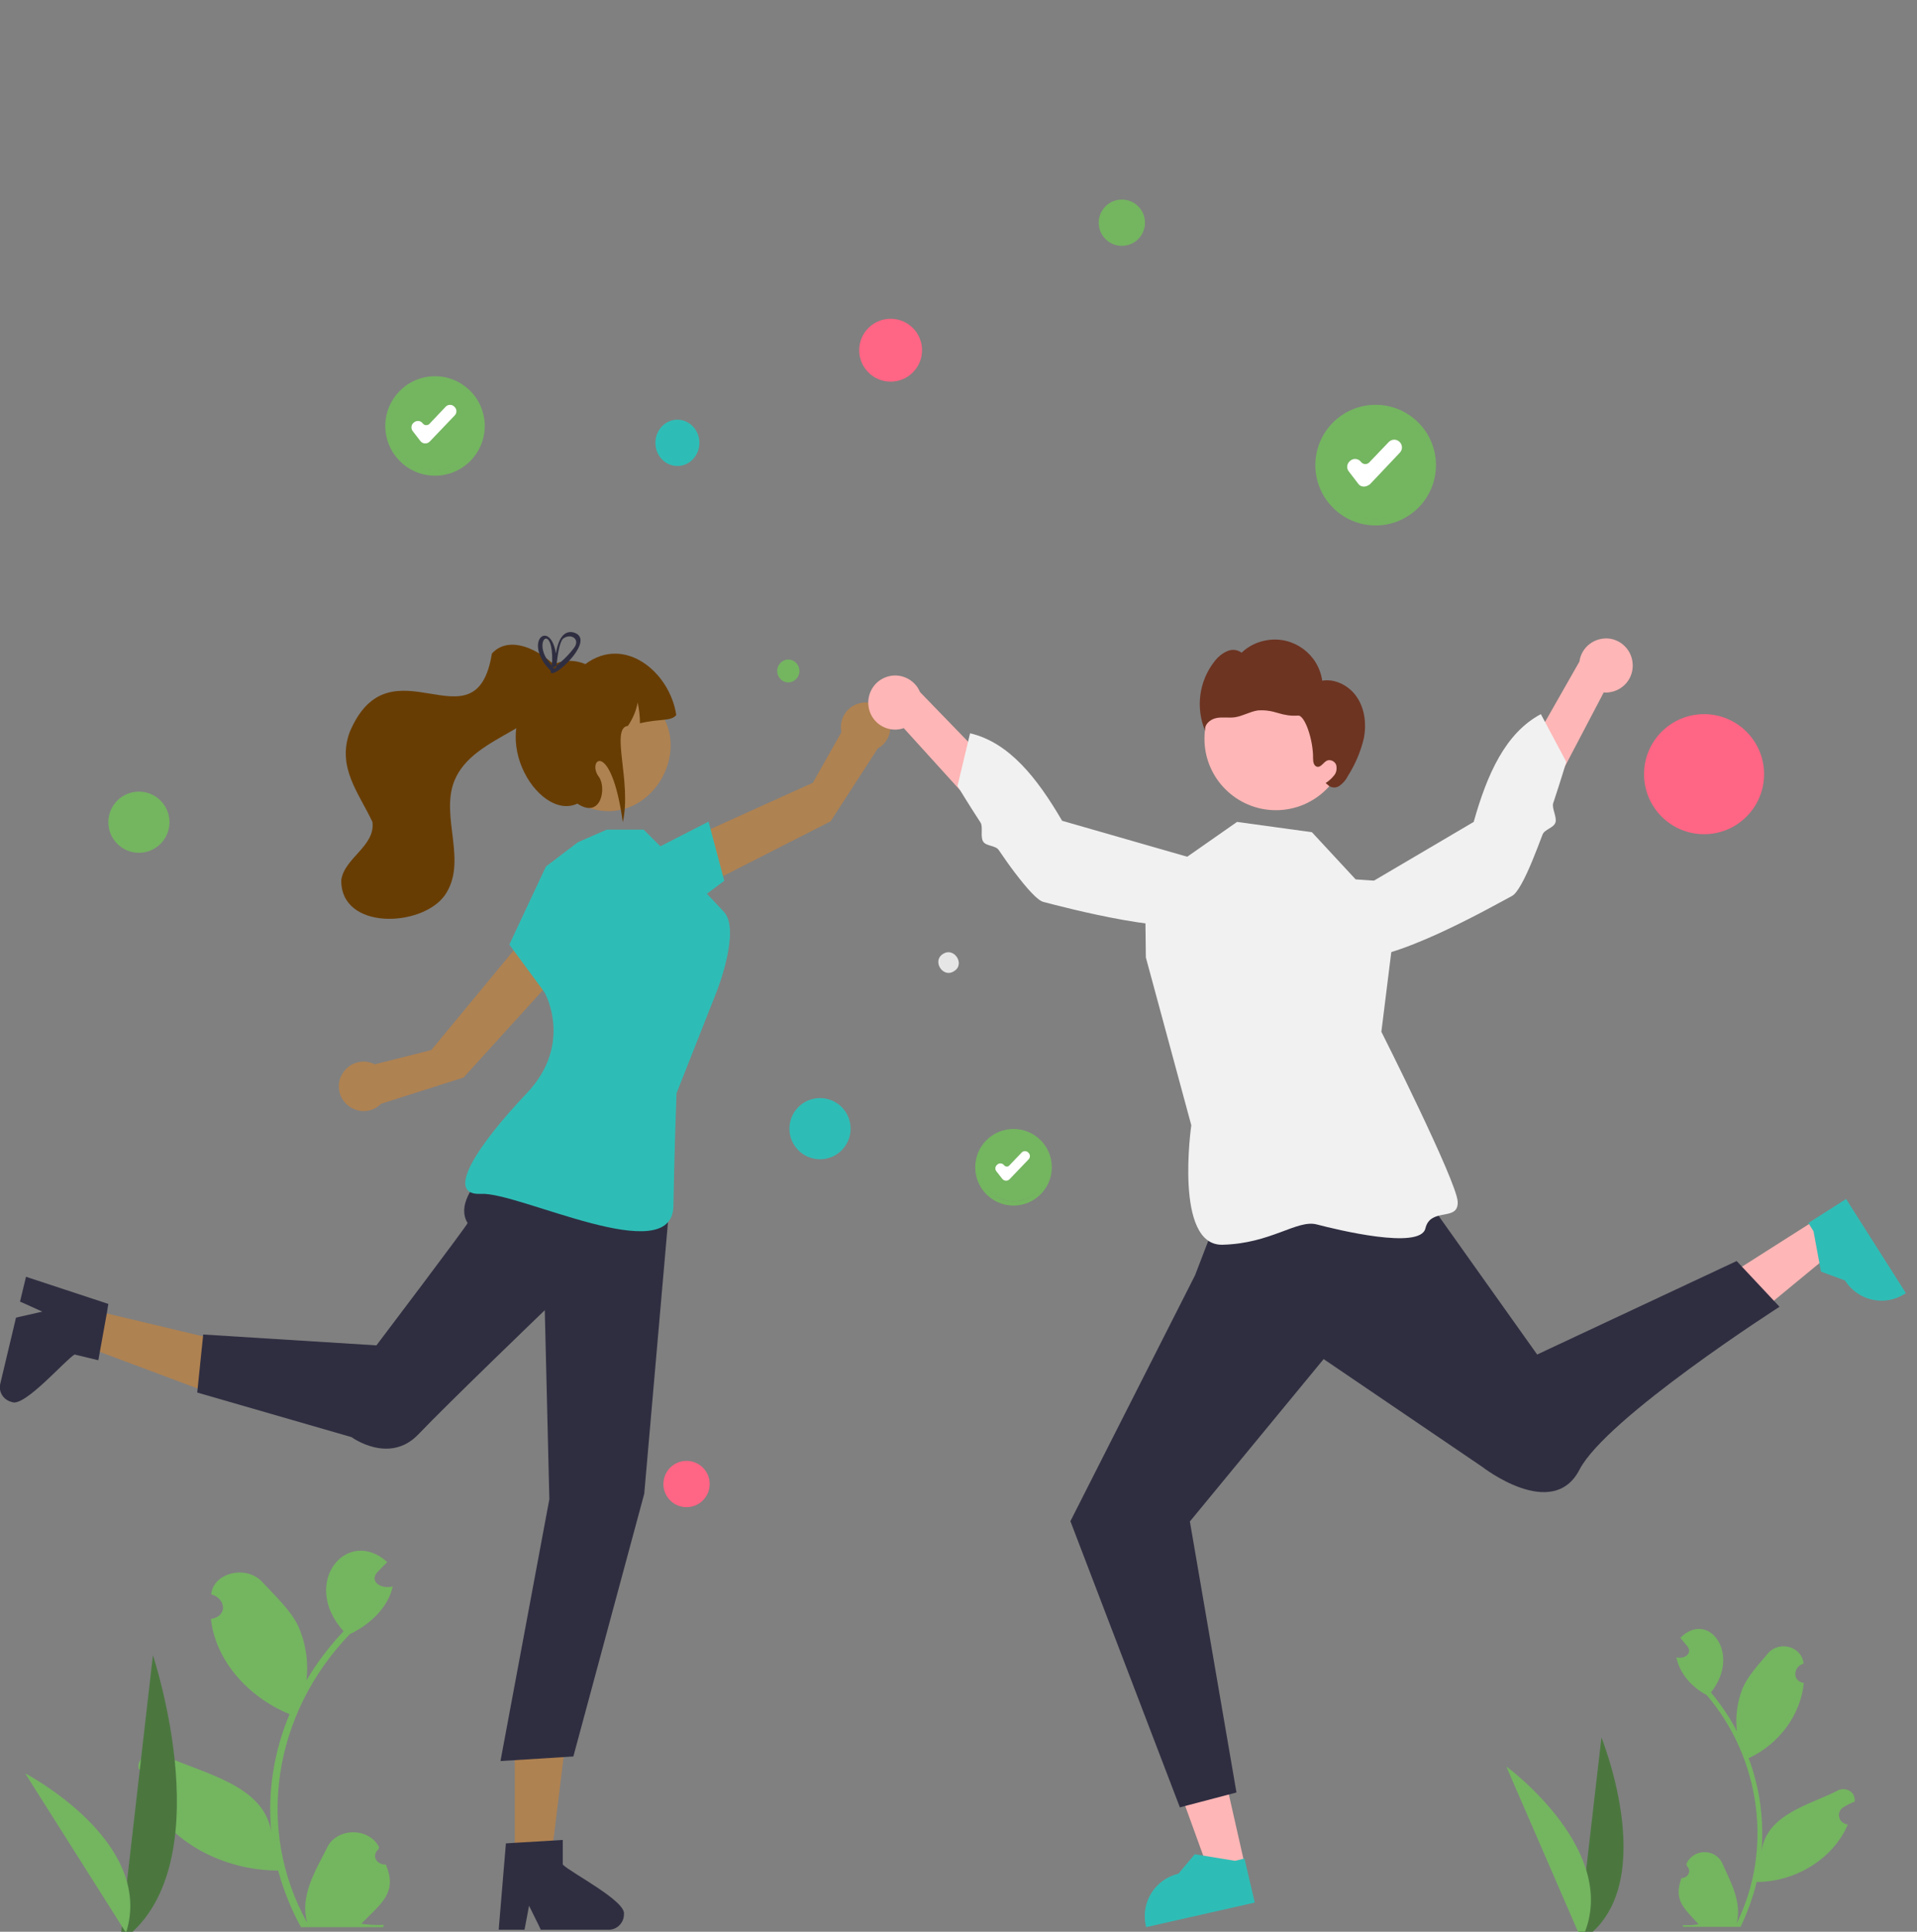
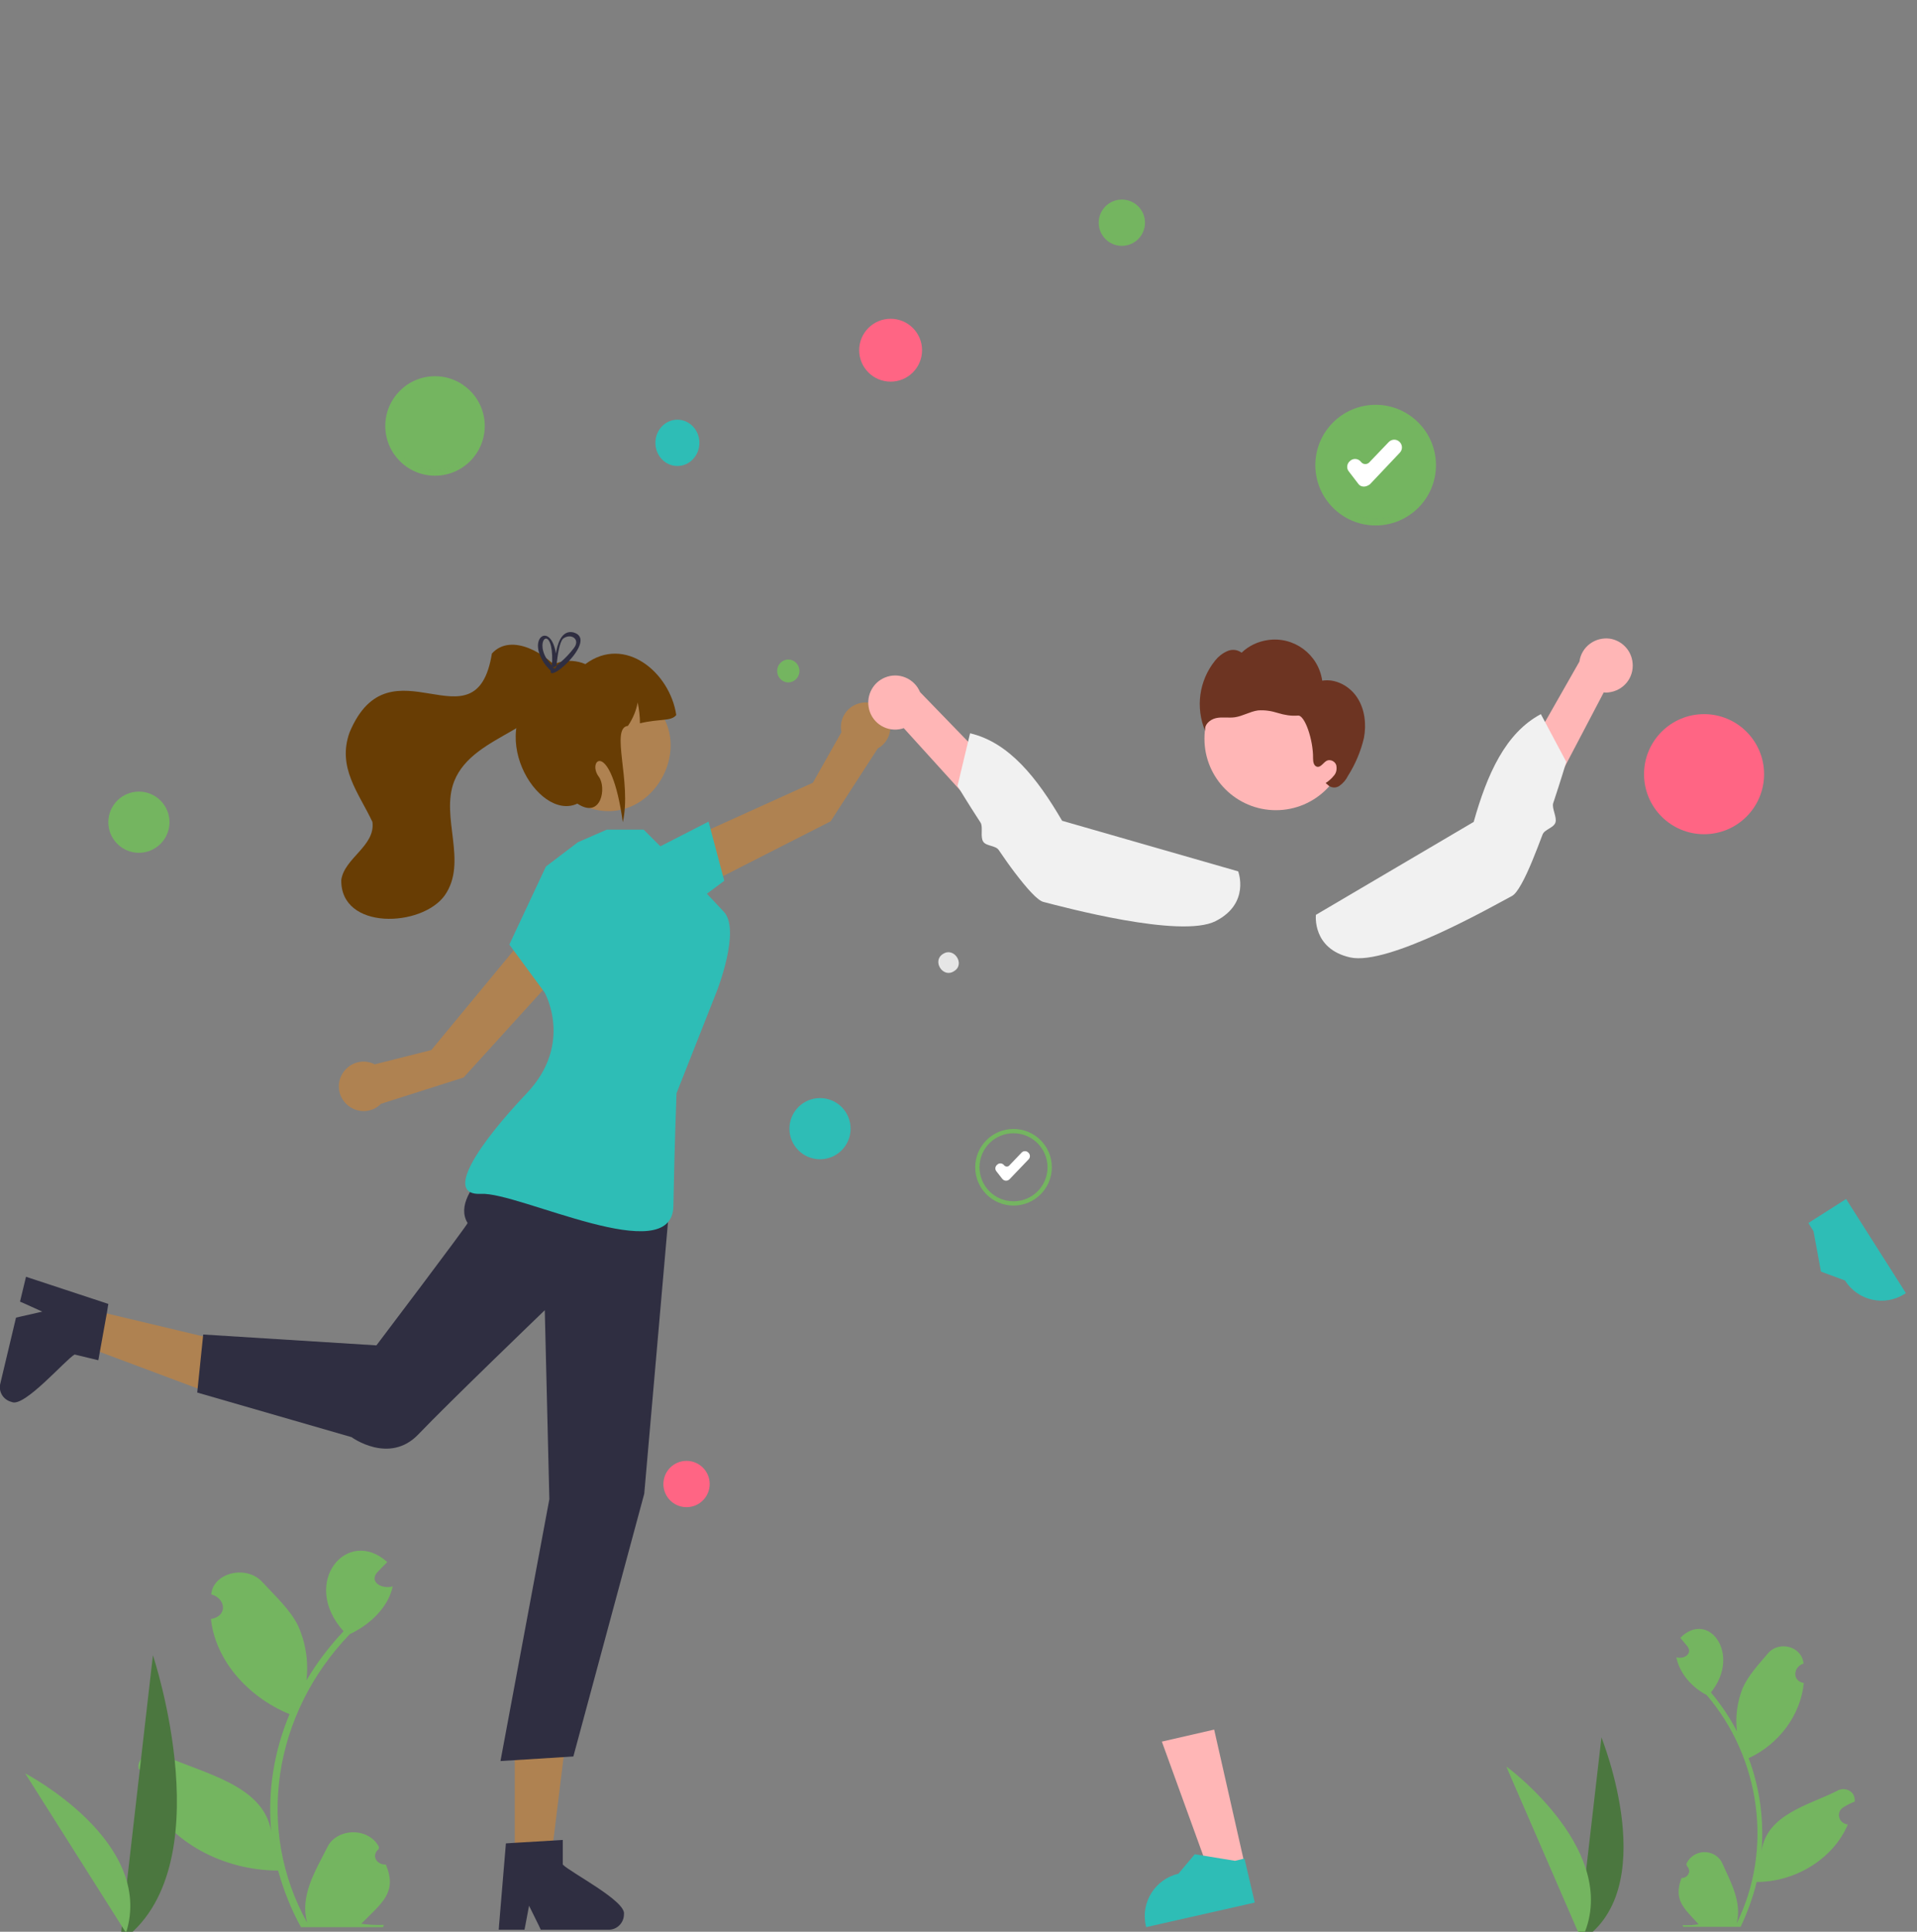
<svg xmlns="http://www.w3.org/2000/svg" id="Calque_1" x="0px" y="0px" viewBox="0 0 670.7 675.7" style="enable-background:new 0 0 670.7 675.7;" xml:space="preserve">
  <rect x="0" y="0" width="670.7" height="675.7" fill="#808080" stroke="none" />
  <style type="text/css">	.st0{fill:#74B560;}	.st1{fill:#FFB6B6;}	.st2{fill:#2EBDB6;}	.st3{fill:#AF8251;}	.st4{fill:#2F2E41;}	.st5{fill:#E6E6E6;}	.st6{fill:#FF6584;}	.st7{fill:#683D04;}	.st8{fill:#F1F1F1;}	.st9{fill:#6D3422;}	.st10{fill:#4B773F;}	.st11{fill:#FFFFFF;}</style>
  <path class="st0" d="M135,652.2c-2,0.1-3.7-1.2-3.8-2.9c0-0.9,0.4-1.8,1.2-2.4c0.1-0.3,0.2-0.5,0.2-0.8c-2-4.2-7.6-6.3-12.6-4.6 c-2.4,0.8-4.4,2.4-5.4,4.5c-4.3,8.5-9.8,17.2-7.1,26.6c-18.2-32.6-12-73.1,14.9-101c7.4-3.5,13.5-9.6,15-16.7 c-3.7,1.1-8.3-1.5-5.5-4.8c1.2-1.3,2.4-2.5,3.6-3.7c-14-12.6-30.6,7.2-15.3,24.2c-5,5.3-9.4,11.1-13,17.2c0.8-6.5-0.2-13-2.9-19.1 c-2.8-5.7-8-10.4-12.6-15.4c-5.6-6-17.1-3.2-17.8,4.4c5.2,1.4,5.8,7.7-0.1,8.6c1.5,14.1,12.5,27.1,27.5,33.3 c-5.5,13.2-7.7,27.1-6.4,41.1c-2.7-16.3-23.3-20.2-37.8-26.7c-2.6-1.4-6.1-0.8-7.8,1.4c-0.8,1-1,2.2-0.8,3.4c2,0.7,3.9,1.5,5.7,2.5 c2.3,1.3,2.8,3.9,1.3,5.8c-0.8,1-2.1,1.7-3.6,1.8c7.3,15.2,26.1,25.4,45.4,25.4c1.9,6.8,4.5,13.5,8,19.8h28.7 c0.1-0.3,0.2-0.5,0.3-0.8c-2.7,0.1-5.3,0-7.9-0.4C133.6,665.6,139.1,662,135,652.2L135,652.2z" />
  <path class="st0" d="M588.3,656.9c1.4,0.1,2.6-1,2.7-2.3c0-0.7-0.3-1.4-0.8-1.9c-0.1-0.2-0.1-0.4-0.2-0.7c1.4-3.3,5.3-5,8.8-3.7 c1.7,0.6,3.1,1.9,3.8,3.5c3,6.7,6.9,13.6,5,21c12.8-25.8,8.4-57.8-10.5-79.9c-5.2-2.7-9.5-7.6-10.6-13.2c2.6,0.8,5.8-1.2,3.9-3.8 c-0.8-1-1.7-2-2.5-3c9.8-9.9,21.5,5.7,10.7,19.1c3.5,4.2,6.6,8.8,9.1,13.6c-0.6-5.1,0.1-10.3,2-15.1c2-4.5,5.6-8.3,8.8-12.1 c3.9-4.7,12-2.5,12.5,3.5c-3.6,1.1-4.1,6.1,0.1,6.8c-1.1,11.2-8.7,21.4-19.3,26.3c3.9,10.4,5.4,21.5,4.5,32.5 c1.9-12.9,16.4-16,26.5-21.1c1.8-1.1,4.3-0.6,5.5,1.1c0.5,0.8,0.7,1.7,0.6,2.7c-1.4,0.5-2.7,1.2-4,2c-1.6,1-2,3-0.9,4.6 c0.6,0.8,1.5,1.3,2.5,1.4c-5.1,12-18.3,20.1-31.9,20.1c-1.3,5.4-3.2,10.6-5.6,15.7h-20.1c-0.1-0.2-0.1-0.4-0.2-0.6 c1.9,0.1,3.7,0,5.6-0.3C589.2,667.5,585.4,664.7,588.3,656.9L588.3,656.9z" />
  <polygon class="st1" points="435.6,652.7 423.3,655.5 406.5,609.2 424.8,605 " />
  <path class="st2" d="M439,665.5l-38,8.6l-0.1-0.5c-1.9-8.2,3.3-16.3,11.4-18.2l0,0l5.7-6.8l14.1,2.3l3.3-0.8L439,665.5z" />
-   <polygon class="st1" points="634.9,426.9 641.7,437.6 603.7,468.9 593.7,453.1 " />
  <path class="st2" d="M645.9,419.4l20.9,32.9l-0.4,0.3c-7.1,4.5-16.4,2.4-20.9-4.7l0,0l-8.4-3.1l-2.6-14.1l-1.8-2.9L645.9,419.4z" />
  <path class="st3" d="M241.1,312.5l-3.1-17.7l46.4-21l10-17.7c-1-4.7,2-9.2,6.7-10.2c4.7-1,9.2,2,10.2,6.7c0.8,3.7-0.9,7.4-4.2,9.2 l-16.5,25.5L241.1,312.5z" />
  <polygon class="st2" points="227,298.1 247.9,287.4 253.4,308.1 238.9,318.9 " />
  <polygon class="st3" points="180.1,651.1 192.7,651.1 198.7,602.3 180.1,602.3 " />
  <path class="st4" d="M196.9,652.2v-8.6l-3.3,0.2l-13.5,0.8l-3.1,0.2l-2.4,28.7l-0.1,1.5h9l0.3-1.5l1.3-6.9l3.4,6.9l0.7,1.5h23.8 c2.9,0,5.3-2.4,5.3-5.4C219.2,665,199.4,654.9,196.9,652.2z" />
  <polygon class="st3" points="30.1,457.7 27.2,470 73.2,487.2 77.5,469 " />
  <path class="st4" d="M26.1,473.8l8.3,2l0.6-3.3l2.4-13.3l0.5-3.1l-27.3-9l-1.5-0.5L7,455.3l1.4,0.6l6.4,2.9l-7.5,1.7l-1.7,0.4 L0.1,484c-0.7,2.9,1.1,5.7,4,6.4C8.4,492.5,22.9,475.6,26.1,473.8z" />
  <path class="st3" d="M199.6,335.7l-16.3-7.6l-32.4,39.2l-19.8,5c-4.2-2.2-9.4-0.5-11.6,3.8c-2.2,4.2-0.5,9.4,3.8,11.6 c3.3,1.7,7.4,1.1,10-1.6l28.9-9.2L199.6,335.7z" />
  <path class="st0" d="M152.2,166.4c-9.6,0-17.4-7.8-17.4-17.4c0-9.6,7.8-17.4,17.4-17.4c9.6,0,17.4,7.8,17.4,17.4 C169.6,158.6,161.8,166.4,152.2,166.4z M152.2,133.6c-8.5,0-15.4,6.9-15.4,15.4c0,8.5,6.9,15.4,15.4,15.4c8.5,0,15.4-6.9,15.4-15.4 l0,0C167.6,140.5,160.7,133.6,152.2,133.6L152.2,133.6z" />
  <ellipse class="st2" cx="237" cy="154.9" rx="7.7" ry="8.1" />
  <ellipse class="st0" cx="275.8" cy="234.7" rx="3.9" ry="4" />
  <path class="st5" d="M333.8,339.7c-3.9,2.6-7.8-3.6-3.9-6C333.8,331.1,337.8,337.3,333.8,339.7z" />
  <circle class="st6" cx="311.6" cy="122.5" r="11" />
  <circle class="st0" cx="392.5" cy="77.9" r="8.1" />
  <circle class="st6" cx="596.2" cy="270.8" r="21" />
  <circle class="st6" cx="240.2" cy="519.1" r="8.1" />
  <circle class="st2" cx="286.9" cy="394.8" r="10.7" />
  <circle class="st0" cx="48.6" cy="287.6" r="10.7" />
  <path class="st4" d="M183.2,398.9c0,0-26.7,17.4-19.6,28.9c0.2,0.4-31.9,42.8-31.9,42.8l-60.6-3.8L69,487.1l54,15.6 c0,0,13.2,9.7,23.4-1s44.2-43.4,44.2-43.4l1.6,66.1l-17.1,91.6l25.5-1.6l24.8-91.9l9.1-104.1L183.2,398.9z" />
  <path class="st2" d="M202.2,294.6l-11.2,8.5l-12.8,27.3l12.3,16.7c0,0,10.3,17.9-6.2,35.3s-29.3,35.9-16,35.2s66.9,26.6,67.3,4.3 s1.1-39.5,1.1-39.5l14.1-35.7c0,0,8.4-21.3,2.5-27.7s-13.8-14.5-13.8-14.5l-14.3-14.3h-12.9L202.2,294.6z" />
  <path class="st3" d="M223.2,242.2c25.2,14.3,4.5,52.1-21.1,38.7C176.9,266.5,197.5,228.7,223.2,242.2z" />
  <path class="st7" d="M236.6,250.1c-1.8,2.3-5.4,1.2-12.7,2.9c0-2.4-0.3-4.9-0.8-7.3c-0.5,2.9-1.7,5.7-3.4,8.2 c-6.3,0.7,1.4,19.7-1.8,33.7c-4.1-29.5-12.8-21.8-8.4-15.9c2.8,3.7,0.9,15-7.5,9.4c-13.9,6.6-33.7-26.2-11.8-41.7 c-0.4-8.3,8.9-9.6,14.6-7.1C218.6,222,234.4,235.2,236.6,250.1z" />
  <path class="st7" d="M172.1,228.6c-5.6,34.5-35.6-6.3-49.8,27.6c-4.4,12.3,3.2,21.1,8,31.3c1.1,8.4-9.8,12.6-10.9,20.3 c-0.3,17.7,28.2,16.6,36.2,5.4c8.2-11.7-1.6-27.3,3.3-39.9c6.9-17.4,35.1-17.5,37.5-37.8C191.6,228.8,178.9,221.1,172.1,228.6z" />
  <path class="st4" d="M194.8,232c-0.2,0.1-0.4,0.2-0.5,0.2h0c-0.2,0.1-0.3,0.2-0.5,0.2c0,0,0,0,0,0c-0.2-0.2-0.4-0.4-0.6-0.6 c-0.1,0.3,0,0.6,0,0.9l0,0.1c0.2,0.2,0.4,0.4,0.6,0.6c0.2-0.1,0.4-0.3,0.6-0.4c0.1-0.1,0.2-0.2,0.4-0.3 C194.7,232.6,194.7,232.3,194.8,232L194.8,232z M200.6,221.2c-4.3-1-5.7,4.6-6.1,7.4c-1.6-9.8-8.1-6.7-5.8,0c0.7,2,1.8,3.8,3.3,5.3 c0.2,0.2,0.4,0.5,0.7,0.7c-0.3,1.4,1.1,1,2.8-0.2c1.3-0.9,2.5-2,3.6-3.2C202.6,227.4,205.3,222.5,200.6,221.2L200.6,221.2z  M200.7,226.8c-1.3,1.7-2.8,3.3-4.4,4.7c-0.5,0.5-1,0.9-1.6,1.3c0,0.1,0,0.2,0,0.2c0,0.1-0.1,0.2-0.1,0.3c-0.5,1-1.1,0.4-1.4-0.4 c0,0,0-0.1-0.1-0.1c-0.8-0.8-1.4-1.7-2-2.6c-4-6.9,2.4-11.6,2.1,1.3c-0.1,0.1-0.1,0.2-0.1,0.4c-0.1,0.3,0,0.6,0,0.9l0,0.1 c0.2,0.2,0.4,0.4,0.6,0.6c0.2-0.1,0.4-0.3,0.6-0.4c0.1-0.1,0.2-0.2,0.4-0.3c0-0.3,0-0.5,0.1-0.9v0c0.3-2.6,0.9-7.2,2.2-8.5 C199.7,221.3,203.3,223.6,200.7,226.8L200.7,226.8z M194.8,232c-0.2,0.1-0.4,0.2-0.5,0.2h0c-0.2,0.1-0.3,0.2-0.5,0.2c0,0,0,0,0,0 c-0.2-0.2-0.4-0.4-0.6-0.6c-0.1,0.3,0,0.6,0,0.9l0,0.1c0.2,0.2,0.4,0.4,0.6,0.6c0.2-0.1,0.4-0.3,0.6-0.4c0.1-0.1,0.2-0.2,0.4-0.3 C194.7,232.6,194.7,232.3,194.8,232L194.8,232z" />
-   <path class="st4" d="M427.4,421.9l-9.3,24.2l-43.6,86l38.3,100.1l19.8-5.2l-16.3-94.8l46.8-56.8l55.5,37.7c0,0,24.6,19.2,34,1 s70-57,70-57l-15-16l-69.8,32.7l-48.2-67.8L427.4,421.9z" />
-   <path class="st8" d="M474.3,307.6L459,291.1l-26.2-3.6L400.6,310l0.3,24.9l15.9,58.7c0,0-6.1,42.2,10.9,41.8s26.1-8.9,33-7.1 s36.2,9,38,1.4s11.7-2.2,11.3-9.4s-26.7-59.4-26.7-59.4l6.5-52.2L474.3,307.6z" />
  <path class="st1" d="M571.2,231.9c0.5,5.2-3.2,9.7-8.4,10.3c-0.5,0.1-1.1,0.1-1.7,0L526,309.1l-9.4-14.5l36-63.2 c0.7-5.2,5.5-8.7,10.7-8C567.5,224.1,570.8,227.5,571.2,231.9z" />
  <path class="st8" d="M460.4,320c0,0-1.4,11.9,12,14.9s50.5-18.3,56.6-21.5c1.9-1,4.5-6,7.1-12.3c1.2-2.9,2.4-6,3.6-9.2 c0.7-1.8,3.9-2.3,4.5-4.2c0.6-1.8-1.3-4.9-0.8-6.7c2.7-8.1,4.6-14.5,4.6-14.5l-8.9-16.7c-12.4,6.6-18.8,21-23.5,37.7L460.4,320z" />
  <path class="st1" d="M303.9,247.3c0.8,5.1,5.6,8.6,10.7,7.8c0.5-0.1,1.1-0.2,1.6-0.4l50.8,56l5.5-16.4l-50.6-52.2 c-2-4.8-7.5-7.1-12.3-5.1C305.5,238.7,303.2,243,303.9,247.3z" />
  <path class="st8" d="M433.2,304.8c0,0,4.3,11.2-7.9,17.4s-53.5-5-60.2-6.7c-2.1-0.5-5.8-4.7-10-10.2c-1.9-2.5-3.8-5.2-5.7-8 c-1.1-1.6-4.4-1.3-5.4-2.9c-1.1-1.6,0-5.1-0.9-6.6c-4.7-7.2-8.1-12.9-8.1-12.9l4.4-18.4c13.7,3.2,23.5,15.7,32.2,30.6L433.2,304.8z" />
  <circle class="st1" cx="446.4" cy="258.4" r="25" />
  <path class="st9" d="M474.9,244.1c-2.6-4.1-7.6-6.8-12.3-6c-1.3-9.2-9.9-15.6-19.1-14.2c-3.4,0.5-6.6,2-9.1,4.4 c-1.5-1.1-3.4-1.3-5.1-0.5c-1.6,0.7-3.1,1.9-4.2,3.3c-5.6,7-6.9,16.4-3.4,24.7c-0.6-2.1,1.5-4.1,3.7-4.6c2.2-0.5,4.4,0,6.6-0.3 c2.8-0.4,5.3-2,8.1-2.4c2.4-0.2,4.8,0.2,7,0.9c2.3,0.7,4.6,1.1,7,0.9c2.4-0.3,5.4,8.6,5.3,14.9c0,1.2,0.2,2.7,1.4,3 c1.4,0.3,2.3-1.7,3.6-2.2c1.3-0.4,2.7,0.4,3.1,1.6c0.3,1.3,0.1,2.7-0.8,3.7c-0.8,1-1.8,1.9-2.9,2.6l0.6,0.5c1.1,1.2,2.9,1.4,4.2,0.5 c1.3-0.9,2.3-2.1,3-3.5c2.6-4.1,4.5-8.6,5.6-13.3C478.1,253.3,477.5,248.1,474.9,244.1z" />
  <path class="st10" d="M552,679.6l8.3-71.9C560.2,607.7,582.4,661.9,552,679.6z" />
  <path class="st10" d="M42,679.3L53.5,579C53.5,579,78.6,653.9,42,679.3z" />
  <path class="st0" d="M553.3,678.5l-26.3-60.6C527.1,617.9,568.4,648.3,553.3,678.5z" />
  <path class="st0" d="M44.1,676.1L8.8,620.3C8.8,620.3,54.3,644,44.1,676.1z" />
  <circle class="st0" cx="152.2" cy="148.4" r="16.1" />
-   <path class="st11" d="M148.8,155.1c0,0-0.1,0-0.1,0c-0.6,0-1.2-0.3-1.6-0.8l-2.7-3.5c-0.7-0.9-0.6-2.3,0.4-3c0,0,0,0,0,0l0.1-0.1 c0.9-0.7,2.3-0.6,3,0.4c0,0,0,0,0,0c0.5,0.7,1.5,0.8,2.2,0.3c0.1,0,0.1-0.1,0.2-0.2l5.6-5.9c0.8-0.9,2.2-0.9,3-0.1l0.1,0.1 c0.9,0.8,0.9,2.2,0.1,3c0,0,0,0,0,0l-8.7,9.1C149.9,154.9,149.4,155.1,148.8,155.1z" />
  <path class="st0" d="M481.3,183.8c-11.7,0-21.1-9.5-21.1-21.1c0-11.7,9.5-21.1,21.1-21.1c11.7,0,21.1,9.5,21.1,21.1 C502.4,174.4,492.9,183.8,481.3,183.8z M481.3,144c-10.3,0-18.7,8.4-18.7,18.7c0,10.3,8.4,18.7,18.7,18.7c10.3,0,18.7-8.4,18.7-18.7 l0,0C500,152.4,491.6,144,481.3,144L481.3,144z" />
  <circle class="st0" cx="481.3" cy="162" r="19.5" />
  <path class="st11" d="M477.2,170.2c0,0-0.1,0-0.1,0c-0.8,0-1.5-0.4-1.9-1l-3.3-4.3c-0.9-1.1-0.7-2.8,0.5-3.7c0,0,0,0,0,0l0.1-0.1 c1.1-0.9,2.8-0.7,3.7,0.5c0,0,0,0,0,0c0.6,0.8,1.8,1,2.7,0.3c0.1-0.1,0.1-0.1,0.2-0.2l6.8-7.1c1-1,2.6-1.1,3.7-0.1l0.1,0.1 c1,1,1.1,2.6,0.1,3.7c0,0,0,0,0,0l-10.5,11.1C478.6,169.9,477.9,170.2,477.2,170.2z" />
  <path class="st0" d="M354.6,421.7c-7.4,0-13.4-6-13.4-13.4c0-7.4,6-13.4,13.4-13.4c7.4,0,13.4,6,13.4,13.4 C368,415.7,362,421.7,354.6,421.7z M354.6,396.4c-6.6,0-11.9,5.3-11.9,11.9c0,6.6,5.3,11.9,11.9,11.9c6.6,0,11.9-5.3,11.9-11.9l0,0 C366.5,401.7,361.1,396.4,354.6,396.4L354.6,396.4z" />
-   <circle class="st0" cx="354.6" cy="407.8" r="12.4" />
  <path class="st11" d="M352,413C351.9,413,351.9,413,352,413c-0.6,0-1-0.3-1.3-0.6l-2.1-2.7c-0.6-0.7-0.4-1.8,0.3-2.3c0,0,0,0,0,0 l0.1-0.1c0.7-0.6,1.8-0.4,2.3,0.3c0,0,0,0,0,0c0.4,0.5,1.2,0.6,1.7,0.2c0,0,0.1-0.1,0.1-0.1l4.3-4.5c0.6-0.7,1.7-0.7,2.3-0.1 l0.1,0.1c0.7,0.6,0.7,1.7,0.1,2.3c0,0,0,0,0,0l-6.7,7C352.9,412.8,352.4,413,352,413z" />
</svg>